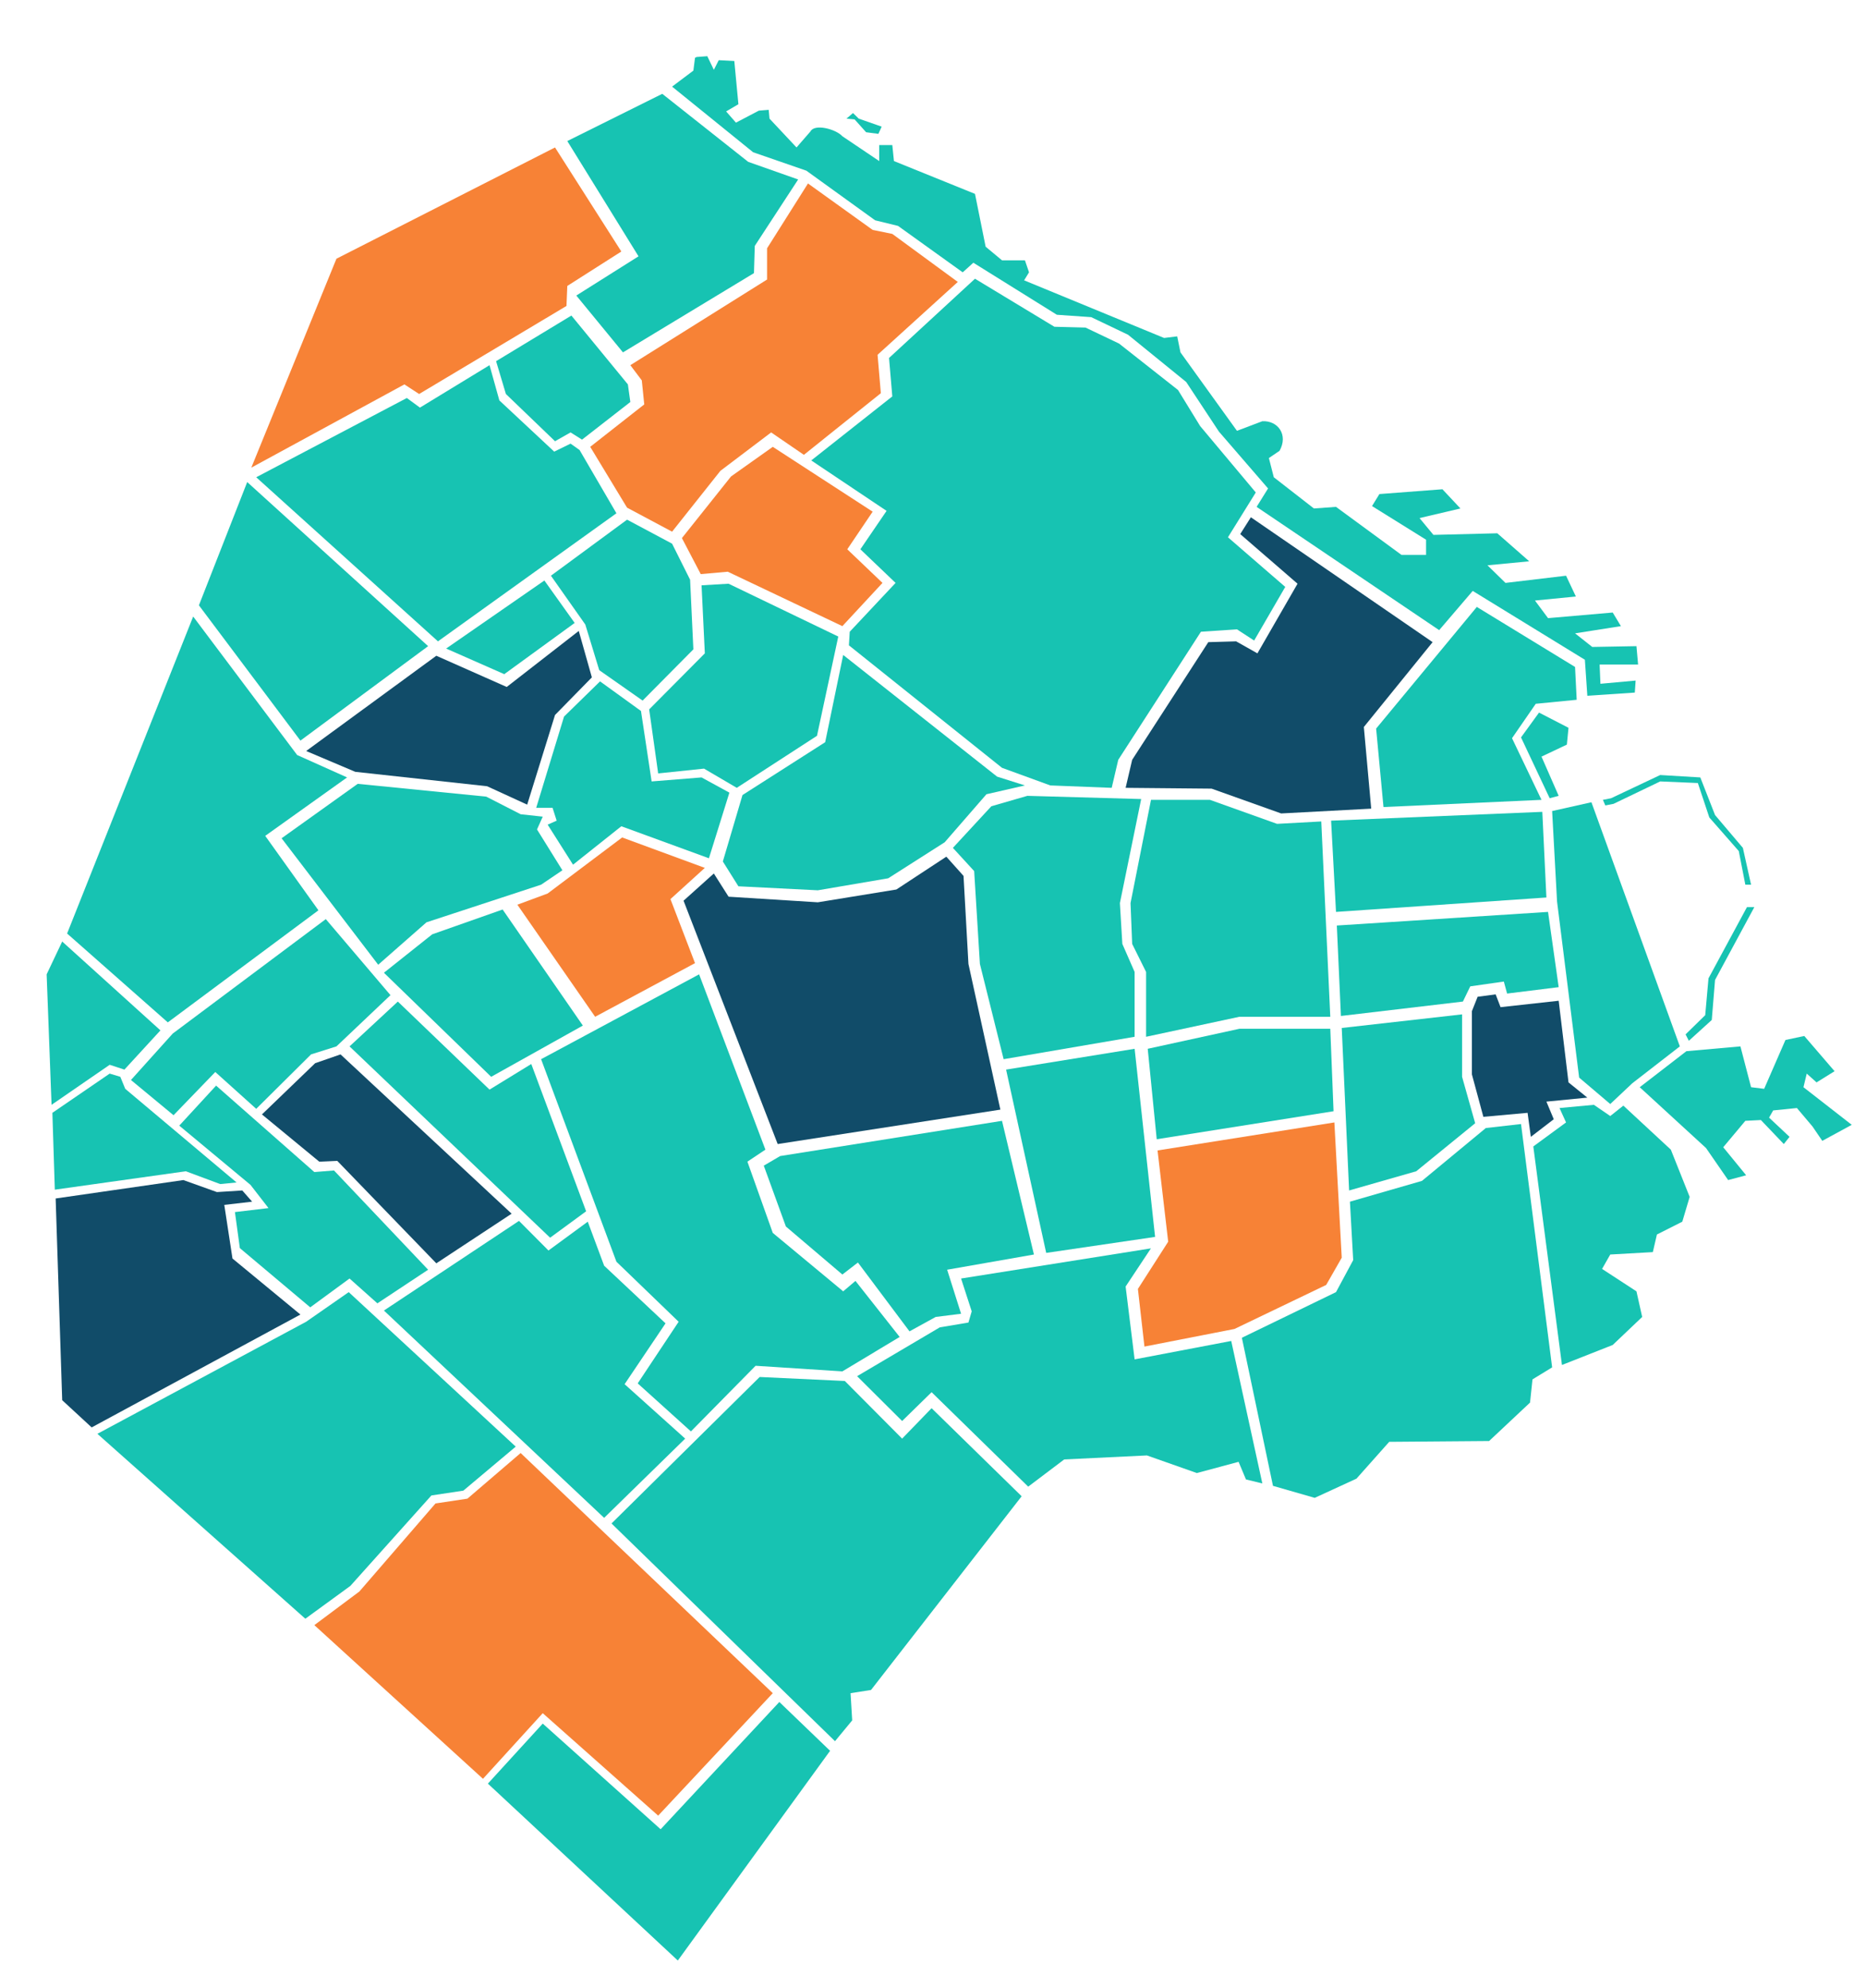
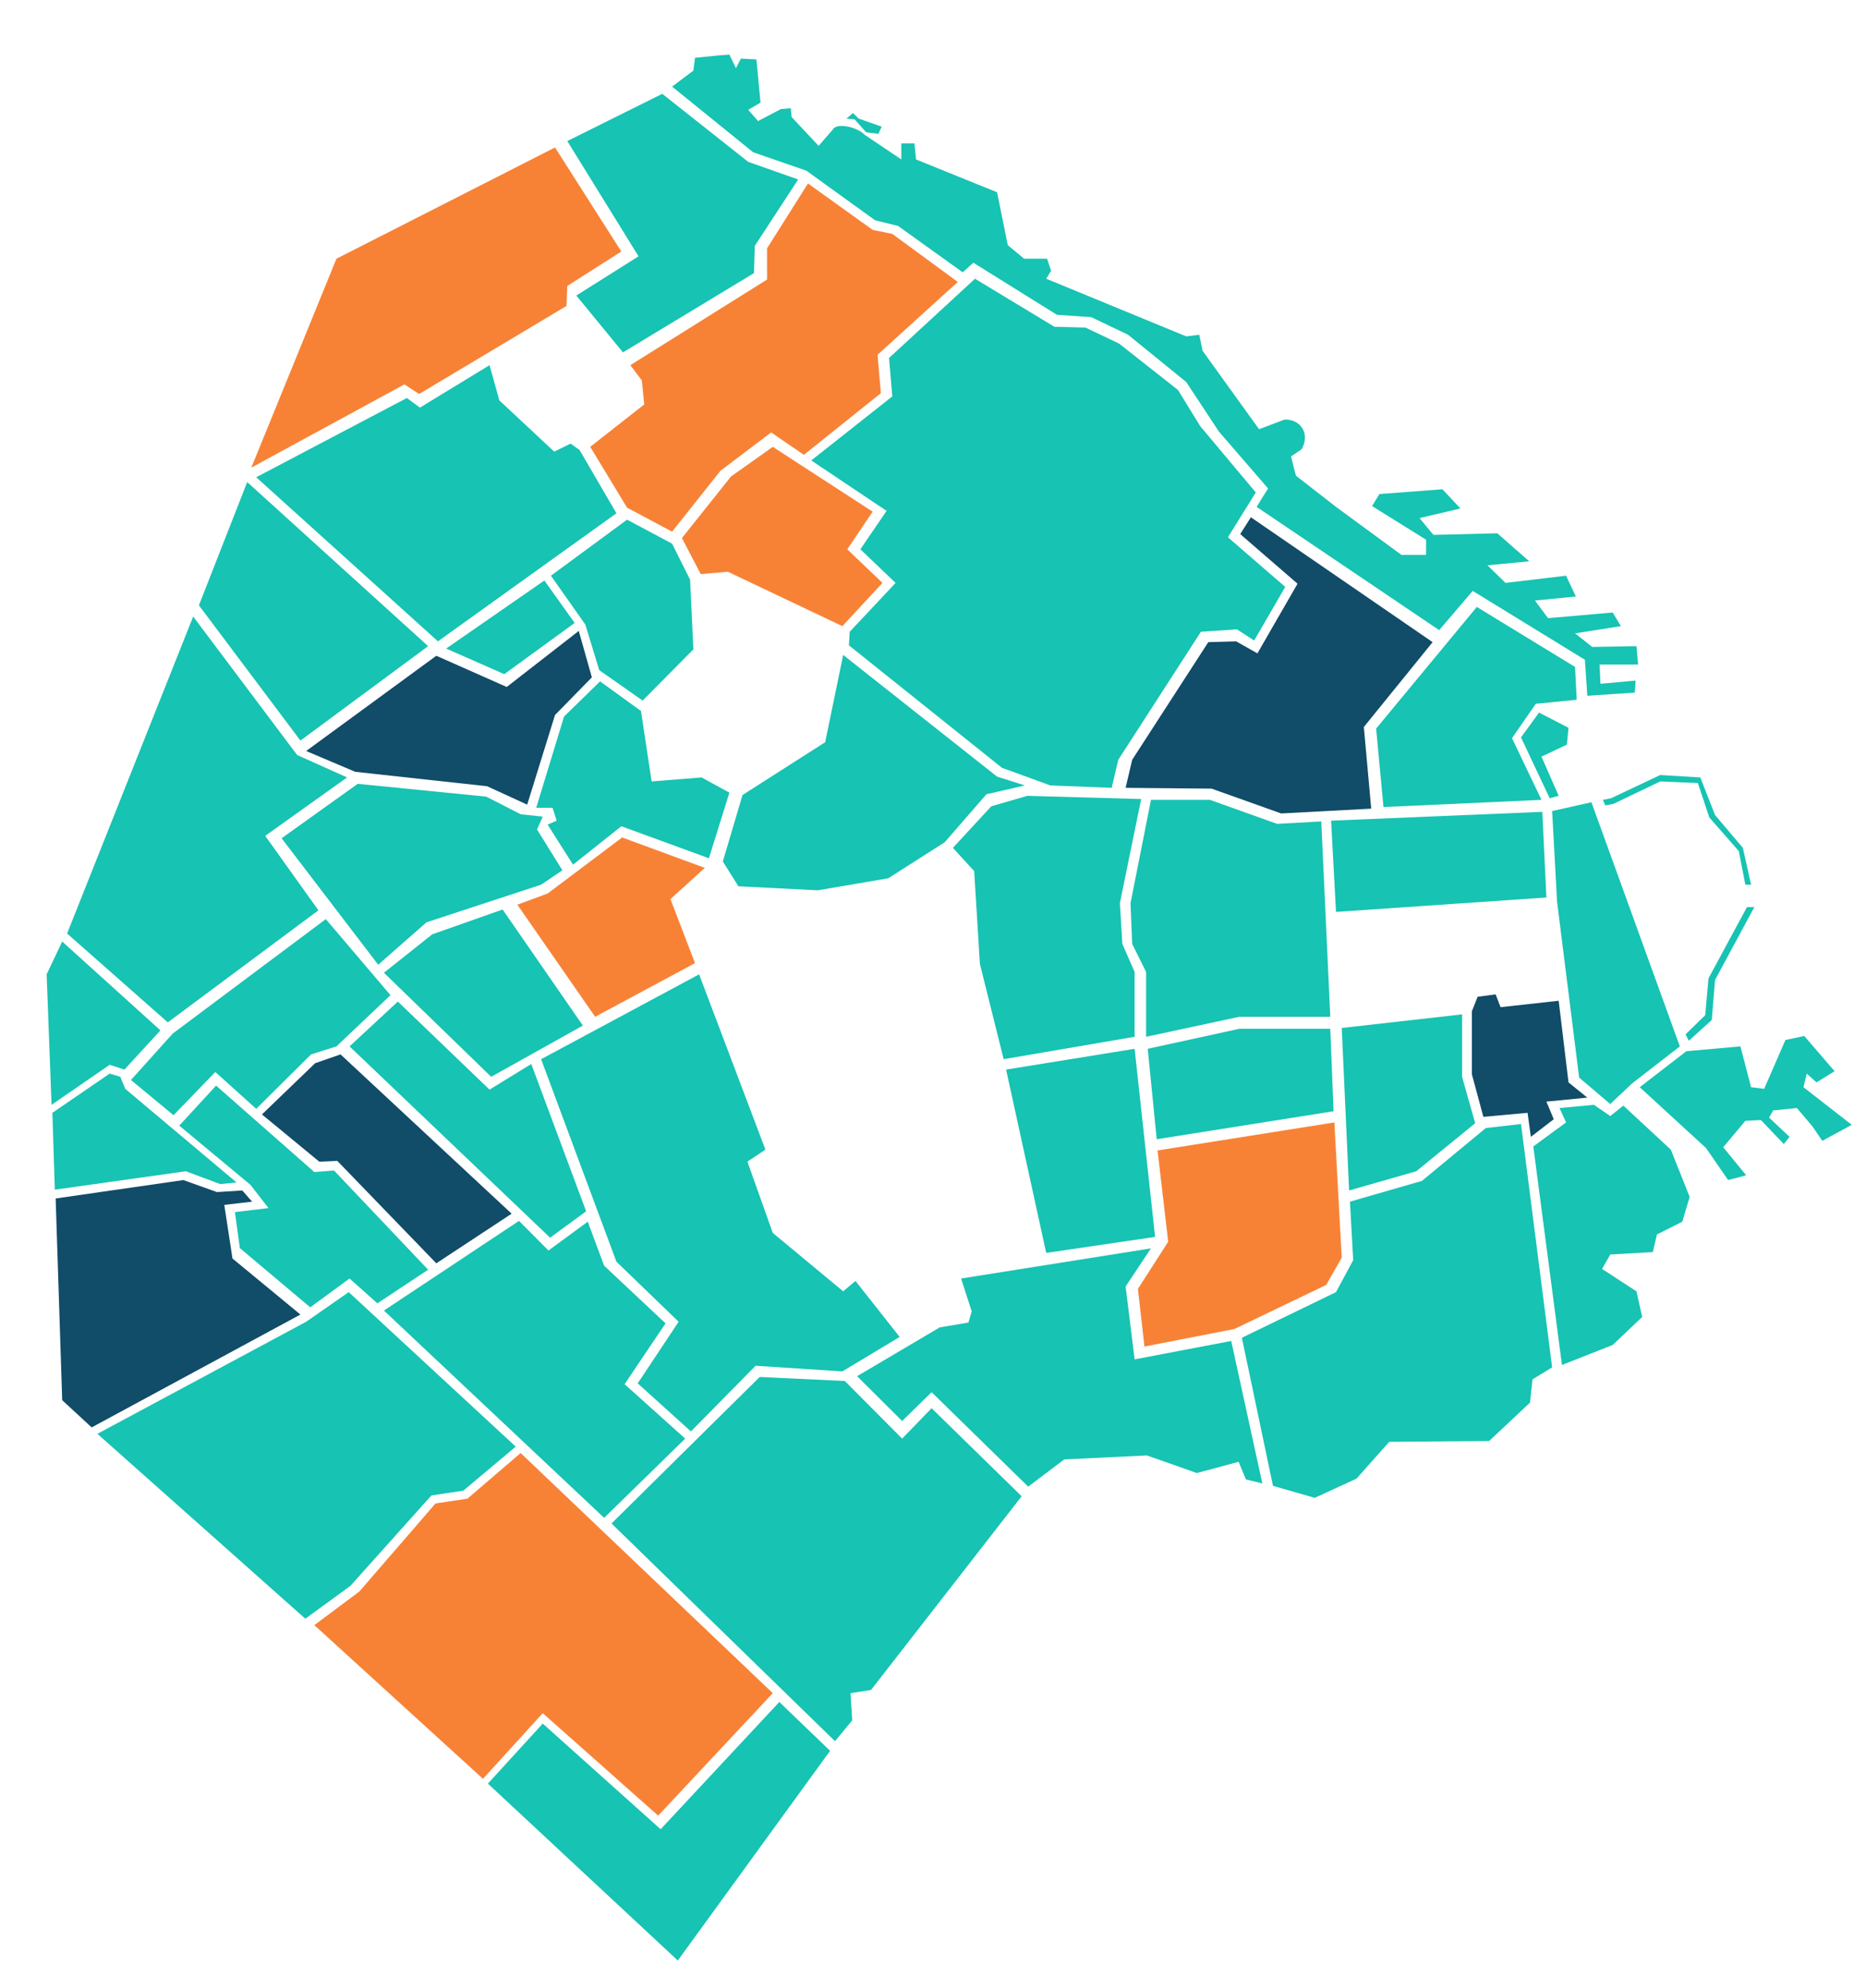
<svg xmlns="http://www.w3.org/2000/svg" id="Layer_1" x="0px" y="0px" width="1025.117px" height="1092.109px" viewBox="0 0 1025.117 1092.109" xml:space="preserve">
  <polygon fill="#17C3B2" points="268.031,979.697 372.37,1076.866 456.022,961.671 428.139,934.85 362.927,1004.759 298.163,946.721 " />
  <polygon fill="#F78236" points="172.688,892.641 265.333,977.059 298.163,941.006 361.576,997.284 424.539,930.013 286.022,798.109 256.788,823.172 239.248,825.809 197.423,874.175 " />
  <polygon fill="#17C3B2" points="53.507,787.557 167.74,889.124 192.477,871.096 236.999,821.413 254.539,818.774 283.323,794.593 191.576,709.734 168.191,726.003 " />
  <polygon fill="#114C69" points="30.572,658.293 34.168,769.092 50.36,784.04 165.041,722.046 127.713,691.268 123.216,661.81 138.507,660.051 133.112,653.895 119.168,654.774 100.731,648.179 " />
  <polygon fill="#17C3B2" points="28.773,611.247 30.12,653.456 102.078,643.344 120.968,650.378 129.962,649.499 68.798,598.056 66.101,591.462 60.253,589.702 " />
  <polygon fill="#17C3B2" points="25.623,535.182 28.322,606.849 60.253,584.865 68.349,587.504 88.138,565.96 34.168,517.155 " />
  <polygon fill="#17C3B2" points="335.943,836.802 458.721,956.393 468.164,944.963 467.266,930.013 478.509,928.255 561.259,821.852 511.788,773.488 495.599,790.195 464.116,758.538 417.345,756.341 " />
  <polygon fill="#17C3B2" points="210.914,719.847 331.895,833.723 376.418,790.195 343.138,760.298 365.624,726.882 331.895,695.225 322.9,671.043 301.313,686.872 285.121,670.603 " />
  <polygon fill="#17C3B2" points="98.482,618.281 137.609,650.817 147.502,663.568 129.064,665.766 131.762,685.552 170.44,718.089 192.027,702.26 207.318,715.89 235.2,697.424 183.482,642.903 172.688,643.782 118.72,596.298 " />
  <polygon fill="#114C69" points="143.905,612.126 175.387,638.066 185.28,637.628 239.698,693.906 281.073,666.646 187.078,579.149 173.138,583.986 " />
  <polygon fill="#17C3B2" points="192.027,574.754 302.211,679.837 321.999,665.327 291.867,584.427 268.932,598.495 218.561,550.132 " />
  <polygon fill="#17C3B2" points="71.947,593.219 95.332,612.565 118.27,588.822 140.757,609.049 170.889,579.149 184.83,574.754 214.514,546.613 178.985,504.844 94.884,567.719 " />
  <polygon fill="#17C3B2" points="36.866,512.759 92.185,561.562 174.937,500.008 145.703,459.117 190.677,427.021 163.242,414.711 106.126,338.645 " />
  <polygon fill="#17C3B2" points="297.265,581.788 338.641,693.026 372.821,726.003 350.333,759.857 379.567,786.238 415.096,750.185 462.768,753.262 494.248,734.356 469.963,703.579 463.218,709.295 424.539,677.198 410.599,638.066 420.491,631.472 384.065,535.182 " />
  <polygon fill="#17C3B2" points="210.914,534.303 269.83,591.462 320.2,563.321 276.126,499.568 237.449,513.198 " />
  <polygon fill="#17C3B2" points="154.698,460.436 207.768,529.906 234.302,506.602 297.265,485.938 308.957,478.023 295.017,455.6 298.163,448.565 286.022,447.246 267.132,437.573 196.524,430.538 " />
  <polygon fill="#114C69" points="168.191,412.512 195.175,423.943 267.581,431.857 289.618,441.97 304.909,392.726 325.149,372.061 317.952,346.56 278.375,377.338 239.698,360.189 " />
  <polygon fill="#17C3B2" points="109.276,332.49 165.041,406.796 235.2,354.915 135.81,264.779 " />
  <polygon fill="#17C3B2" points="245.096,356.233 277.027,370.302 315.703,342.163 299.064,318.86 " />
  <polygon fill="#17C3B2" points="140.757,262.142 240.598,352.275 338.641,281.927 318.403,247.192 313.454,243.676 304.46,248.072 274.327,219.933 268.932,200.586 230.703,223.89 223.507,218.613 " />
-   <polygon fill="#17C3B2" points="272.53,198.388 277.925,216.415 304.909,242.356 313.454,237.519 319.751,241.476 346.285,220.811 344.937,211.139 313.905,173.326 " />
  <polygon fill="#F78236" points="138.059,256.865 222.158,211.139 230.253,216.415 311.206,168.051 311.656,157.059 341.338,138.152 304.909,80.994 184.83,142.109 " />
  <polygon fill="#F78236" points="284.223,496.93 326.947,558.484 381.816,529.026 368.323,493.852 387.211,476.706 341.788,459.997 300.863,490.774 " />
  <polygon fill="#17C3B2" points="294.567,443.728 303.562,443.728 305.81,450.764 300.863,452.963 314.805,474.946 341.338,453.842 389.46,471.428 400.703,435.376 385.412,427.021 357.98,429.219 352.132,390.527 329.646,374.26 309.858,393.605 " />
  <polygon fill="#17C3B2" points="302.661,316.222 321.55,343.043 329.197,368.104 353.031,384.811 380.915,356.673 379.116,318.421 369.223,298.635 344.488,285.444 " />
  <polygon fill="#17C3B2" points="470.863,755.9 495.599,780.522 511.788,764.694 564.859,816.576 584.647,801.628 630.071,799.429 657.503,809.101 680.441,802.946 684.488,812.619 693.483,814.817 676.393,736.554 623.323,746.668 618.376,706.657 632.281,685.693 527.98,702.26 533.825,720.287 532.028,726.442 516.285,729.081 " />
-   <polygon fill="#17C3B2" points="419.593,640.265 431.737,673.681 462.768,700.061 471.313,693.467 499.647,731.278 514.037,723.364 527.98,721.605 520.333,697.424 568.005,689.069 550.466,615.643 428.587,634.989 " />
-   <polygon fill="#114C69" points="375.52,494.731 427.238,628.393 549.568,609.487 532.028,529.467 529.328,481.101 519.884,470.55 492.449,488.576 449.276,495.611 400.254,492.533 392.158,479.782 " />
  <polygon fill="#17C3B2" points="397.107,473.187 405.652,486.817 449.276,489.016 487.952,482.421 518.986,462.635 541.921,436.255 563.06,431.418 547.768,426.582 463.218,359.751 453.323,407.676 407.901,436.694 " />
-   <polygon fill="#17C3B2" points="356.629,389.648 361.576,424.822 386.763,422.185 404.751,432.737 448.825,404.158 460.52,349.637 400.254,320.619 385.412,321.499 387.211,358.871 " />
  <polygon fill="#F78236" points="374.618,295.557 384.963,315.344 399.805,314.023 462.768,343.923 484.805,320.179 465.466,301.713 479.407,281.049 424.539,245.434 401.604,261.702 " />
  <polygon fill="#F78236" points="324.248,245.434 344.488,278.85 369.223,292.04 395.757,258.624 423.641,237.519 441.629,249.83 483.905,215.975 482.107,194.871 526.181,154.86 490.201,128.479 479.407,126.281 443.878,100.779 421.393,136.393 421.393,153.541 346.285,200.586 352.581,208.94 353.932,222.131 " />
  <polygon fill="#17C3B2" points="311.656,77.476 350.782,140.79 316.604,162.334 342.238,193.552 414.197,150.023 414.647,135.074 438.483,98.581 411.047,88.908 363.825,51.535 " />
  <polygon fill="#17C3B2" points="552.714,587.504 574.751,688.189 634.568,679.396 623.323,576.072 " />
  <polygon fill="#17C3B2" points="523.483,465.714 535.175,478.464 538.323,529.467 551.365,581.788 623.323,569.476 623.323,533.863 616.577,518.474 615.229,496.051 626.921,438.892 564.407,437.134 544.619,442.849 " />
  <polygon fill="#17C3B2" points="445.677,252.908 487.054,280.608 472.661,301.713 492,320.179 466.816,347 466.365,354.474 550.466,421.745 577,431.418 610.732,432.737 614.328,417.348 659.751,347 679.54,345.681 688.986,351.837 706.074,322.378 674.593,295.117 689.884,270.495 659.302,234.002 647.159,214.218 614.78,188.716 596.339,179.922 579.249,179.482 535.624,153.101 488.404,196.629 490.201,217.734 " />
  <polygon fill="#17C3B2" points="682.239,734.797 699.328,816.136 722.266,822.731 745.201,812.179 763.192,791.954 818.06,791.515 840.546,770.41 841.896,757.659 852.69,751.064 835.6,617.402 816.261,619.6 781.182,648.619 741.605,660.051 743.404,692.147 733.958,709.734 " />
  <polygon fill="#F78236" points="625.122,707.976 628.721,739.633 678.192,729.96 728.563,705.777 737.108,690.828 733.06,616.522 635.915,631.911 641.763,682.034 " />
  <polygon fill="#17C3B2" points="630.52,576.072 635.466,625.756 732.61,610.367 730.811,565.081 680.891,565.081 " />
  <polygon fill="#17C3B2" points="621.074,496.051 621.975,518.474 629.619,533.863 629.619,569.476 680.891,558.484 730.811,558.484 725.863,451.203 701.577,452.522 664.698,439.333 632.319,439.333 " />
  <polygon fill="#114C69" points="618.376,432.737 665.6,433.177 703.825,446.806 753.297,444.169 749.249,399.321 787.028,352.716 687.187,284.126 681.339,293.358 712.822,320.619 690.783,358.871 679.091,352.275 663.8,352.716 621.975,417.348 " />
  <polygon fill="#17C3B2" points="737.108,564.641 741.155,653.895 778.032,643.344 810.413,616.963 803.218,591.462 803.218,557.166 " />
  <polygon fill="#114C69" points="808.615,555.407 808.615,590.142 814.911,613.445 839.197,611.247 840.995,624.436 853.588,614.764 849.54,605.092 872.029,602.892 861.684,594.538 856.286,549.691 824.356,553.209 821.656,546.175 811.764,547.493 " />
-   <polygon fill="#17C3B2" points="736.656,558.046 803.667,550.132 807.716,541.777 826.155,539.139 827.953,545.734 856.286,542.218 850.441,500.887 734.407,508.361 " />
  <polygon fill="#17C3B2" points="731.261,450.764 733.958,500.887 849.54,492.973 847.292,445.927 " />
  <polygon fill="#17C3B2" points="755.995,400.2 760.043,443.29 846.843,439.333 830.653,405.476 843.695,386.57 866.181,384.372 865.281,366.345 811.314,333.369 " />
  <polygon fill="#17C3B2" points="860.335,616.522 842.346,629.713 858.085,749.745 885.97,738.754 902.159,723.364 899.011,709.295 880.122,696.983 884.62,689.069 908.007,687.751 910.255,678.077 924.197,671.043 928.244,657.413 917.902,631.472 891.817,607.29 884.62,613.006 875.625,606.849 856.738,608.608 " />
  <polygon fill="#17C3B2" points="874.277,440.651 852.69,445.487 855.388,495.172 867.531,591.9 884.62,606.41 896.763,594.978 922.849,574.754 " />
  <polygon fill="#17C3B2" points="845.493,391.407 835.6,405.037 851.339,438.452 856.286,437.134 846.843,415.59 860.784,408.994 861.684,399.761 " />
  <polygon fill="#17C3B2" points="912.054,425.702 885.071,438.452 880.573,439.333 881.921,442.41 886.419,441.53 912.054,429.219 932.741,430.099 939.038,449.006 955.23,467.471 958.826,485.938 961.976,485.938 957.479,465.714 942.188,447.686 934.091,427.021 " />
  <polygon fill="#17C3B2" points="959.727,498.249 938.589,537.381 936.789,557.605 925.995,568.157 927.794,571.676 940.388,560.244 942.188,538.26 963.775,498.249 " />
  <polygon fill="#17C3B2" points="991.207,569.037 980.864,571.235 969.171,598.056 961.976,597.177 956.128,574.754 926.447,577.391 900.812,597.177 937.24,630.593 949.382,648.179 959.278,645.542 946.685,630.152 958.826,615.643 967.371,615.203 979.964,628.393 983.113,624.436 971.868,613.885 974.117,609.927 987.159,608.608 995.704,618.721 1001.103,626.635 1017.292,617.842 990.759,597.177 992.558,589.702 997.953,594.538 1007.849,588.384 " />
-   <path fill="#17C3B2" d="M381.816,31.75l-0.899,7.035l-11.692,8.793l44.523,36.055l29.232,10.112l37.777,27.26l12.593,3.078 l35.528,25.501l5.848-5.275l45.873,28.579l18.89,1.318l20.237,9.673l31.932,25.941l17.989,27.26l26.984,31.217l-6.296,10.112 l100.291,67.711l18.438-21.544l61.614,37.813l1.35,19.786l26.085-1.759l0.449-6.596l-19.339,1.76l-0.449-10.553h21.138 l-0.899-10.112l-24.285,0.439l-9.444-7.475l25.186-3.957l-4.497-7.476l-35.529,3.078l-7.194-9.673l22.485-2.199l-5.396-11.431 l-33.28,3.957l-9.896-9.673l22.938-2.198l-17.54-15.389L787.48,293.8l-7.646-9.233l22.486-5.276l-9.895-10.553l-34.63,2.638 l-4.049,6.596l29.684,18.467v8.354h-13.492L733.96,278.41l-12.144,0.88l-22.037-17.146l-2.698-10.554l5.848-3.957 c4.946-8.793-0.9-16.708-9.445-16.269l-13.94,5.276l-31.032-43.088l-1.799-8.795l-7.195,0.88l-76.904-31.657l2.697-4.396 l-2.248-6.595h-12.593l-8.995-7.475l-5.847-29.02l-44.523-18.025l-0.898-8.795h-7.196v8.795l-20.238-13.631 c-3.598-3.957-15.291-7.034-17.539-2.638l-7.646,8.794l-14.843-15.829l-0.448-4.836l-5.397,0.439l-12.593,6.596l-5.396-6.156 l6.745-3.957l-2.249-23.742l-8.545-0.44l-2.697,5.276l-3.599-7.475l-5.847,0.44L381.816,31.75z" />
+   <path fill="#17C3B2" d="M381.816,31.75l-0.899,7.035l-11.692,8.793l44.523,36.055l29.232,10.112l37.777,27.26l12.593,3.078 l35.528,25.501l5.848-5.275l45.873,28.579l18.89,1.318l20.237,9.673l31.932,25.941l17.989,27.26l26.984,31.217l-6.296,10.112 l100.291,67.711l18.438-21.544l61.614,37.813l1.35,19.786l26.085-1.759l0.449-6.596l-19.339,1.76l-0.449-10.553h21.138 l-0.899-10.112l-24.285,0.439l-9.444-7.475l25.186-3.957l-4.497-7.476l-35.529,3.078l-7.194-9.673l22.485-2.199l-5.396-11.431 l-33.28,3.957l-9.896-9.673l22.938-2.198l-17.54-15.389L787.48,293.8l-7.646-9.233l22.486-5.276l-9.895-10.553l-34.63,2.638 l-4.049,6.596l29.684,18.467v8.354h-13.492L733.96,278.41l-22.037-17.146l-2.698-10.554l5.848-3.957 c4.946-8.793-0.9-16.708-9.445-16.269l-13.94,5.276l-31.032-43.088l-1.799-8.795l-7.195,0.88l-76.904-31.657l2.697-4.396 l-2.248-6.595h-12.593l-8.995-7.475l-5.847-29.02l-44.523-18.025l-0.898-8.795h-7.196v8.795l-20.238-13.631 c-3.598-3.957-15.291-7.034-17.539-2.638l-7.646,8.794l-14.843-15.829l-0.448-4.836l-5.397,0.439l-12.593,6.596l-5.396-6.156 l6.745-3.957l-2.249-23.742l-8.545-0.44l-2.697,5.276l-3.599-7.475l-5.847,0.44L381.816,31.75z" />
  <polygon fill="#17C3B2" points="468.614,62.088 465.017,65.165 469.514,65.605 475.811,72.64 482.557,73.519 484.356,69.562 471.763,65.165 " />
</svg>